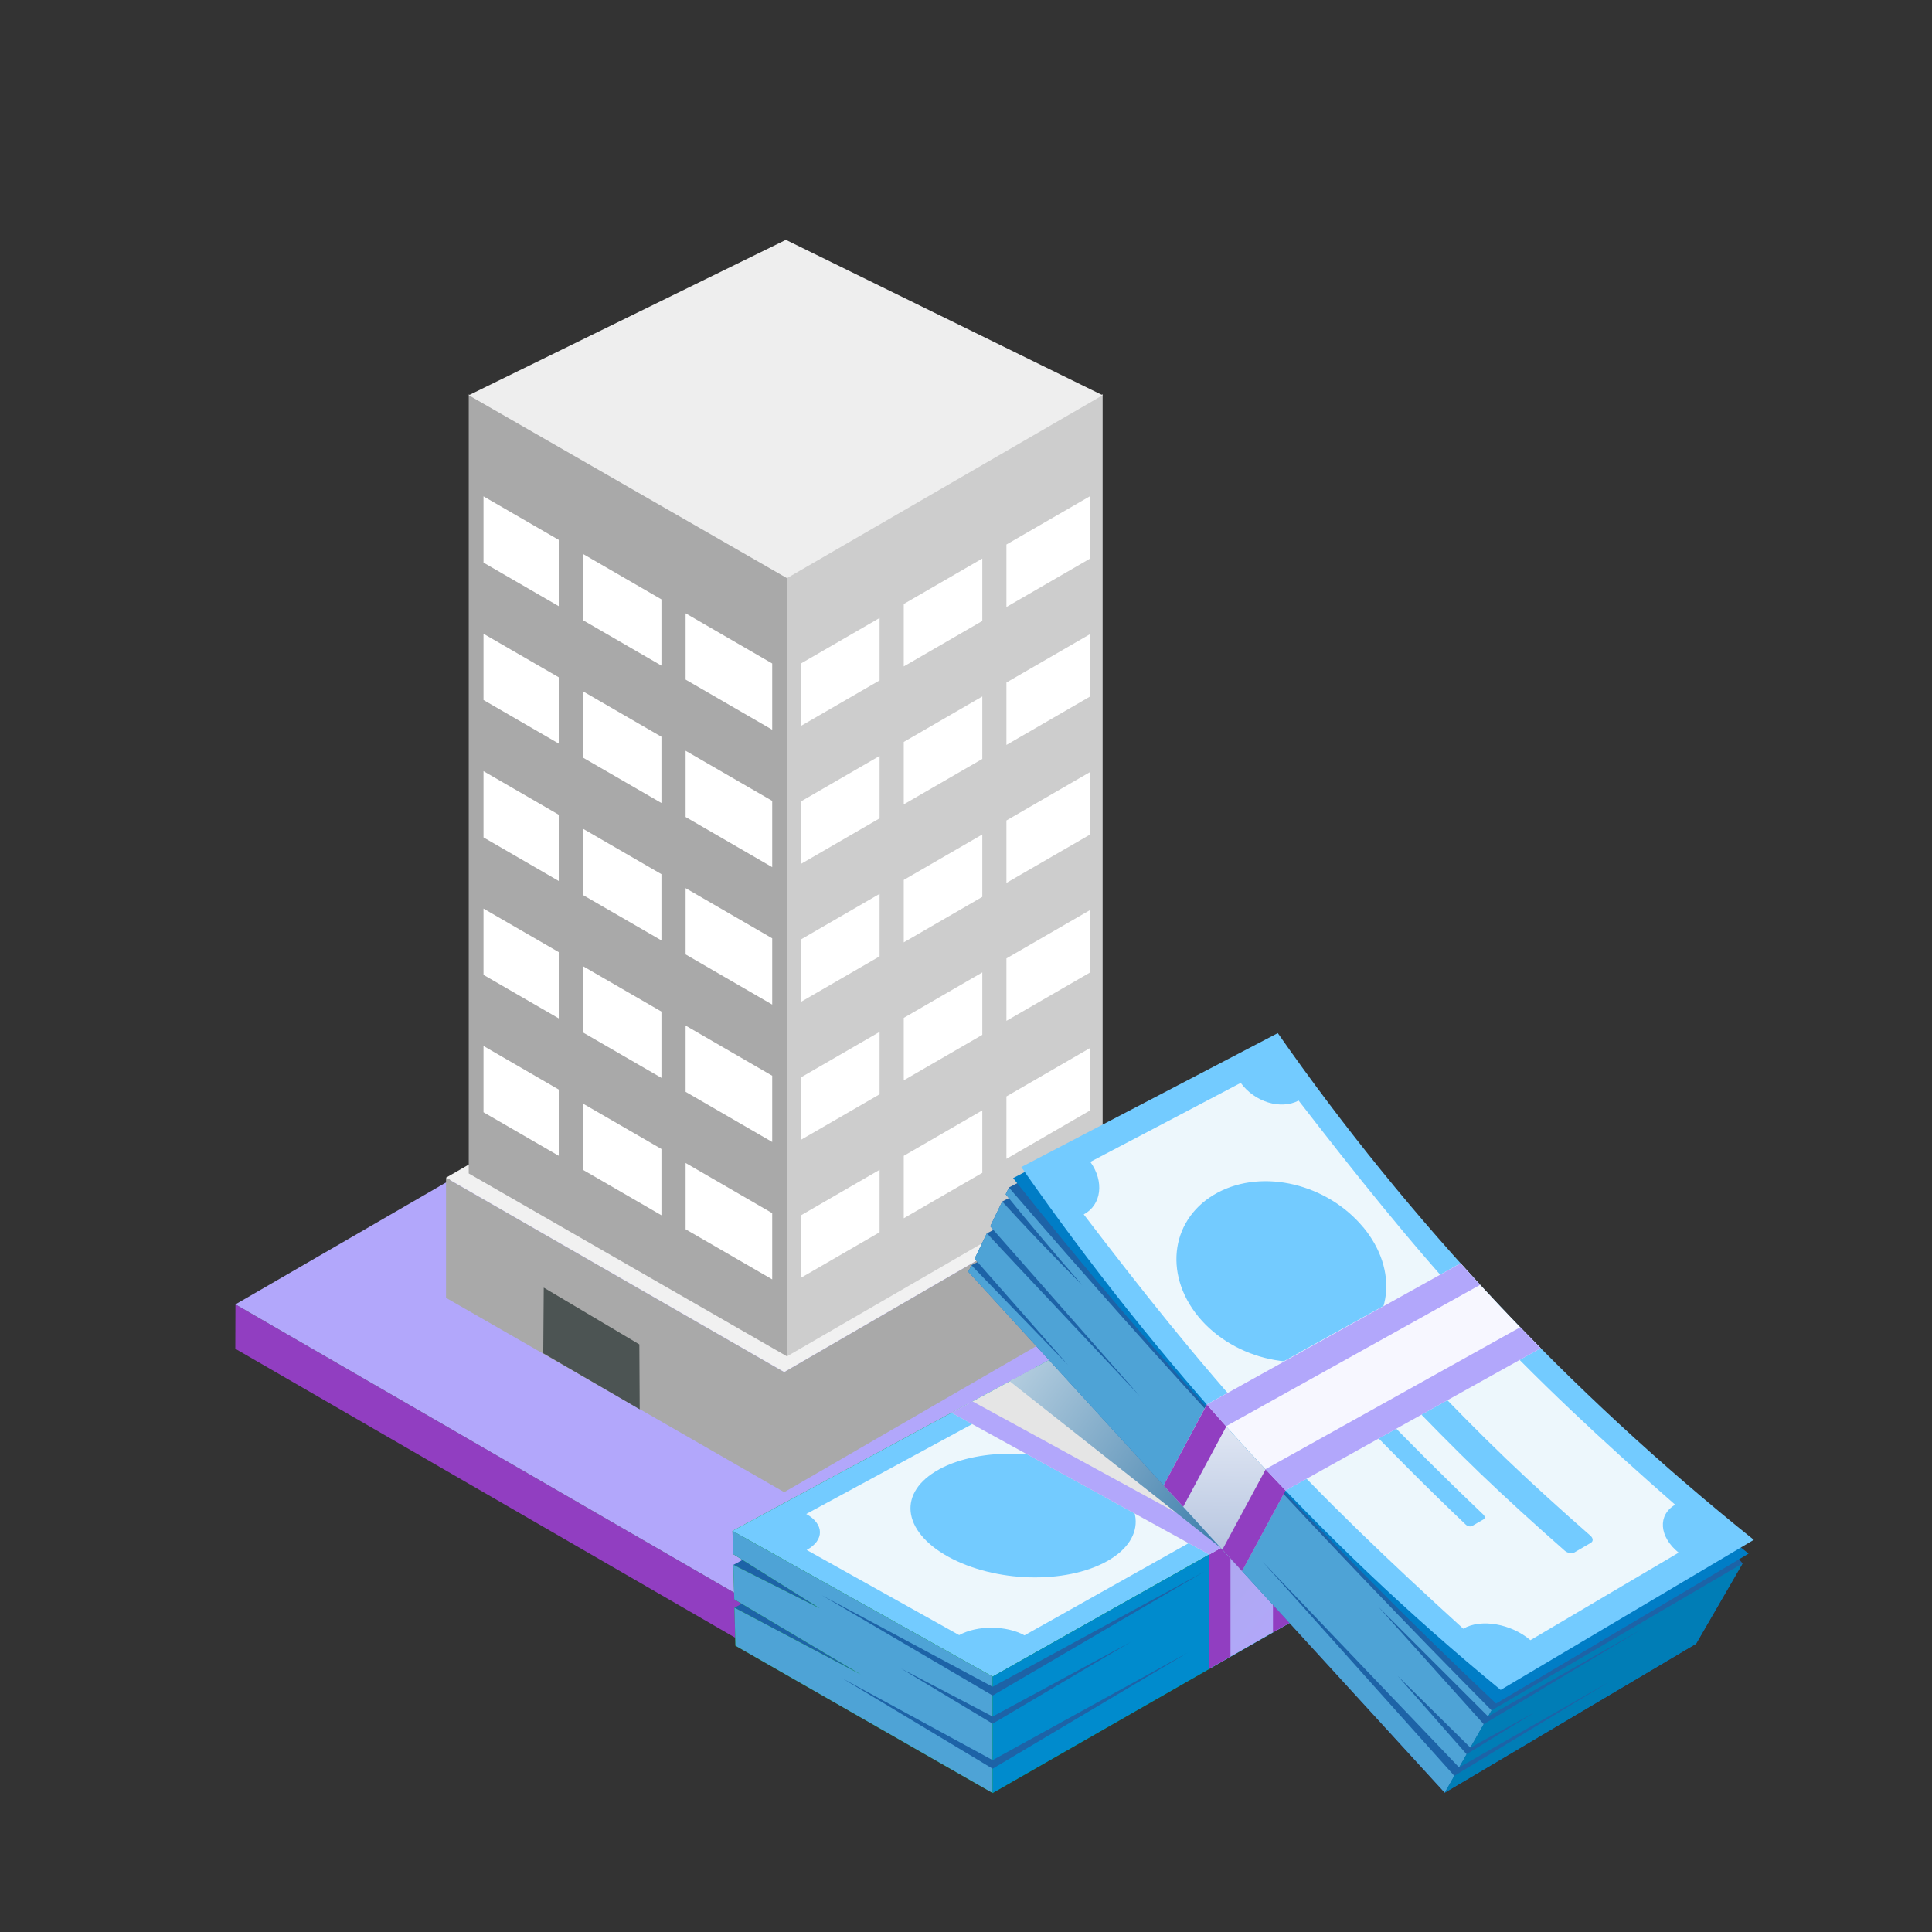
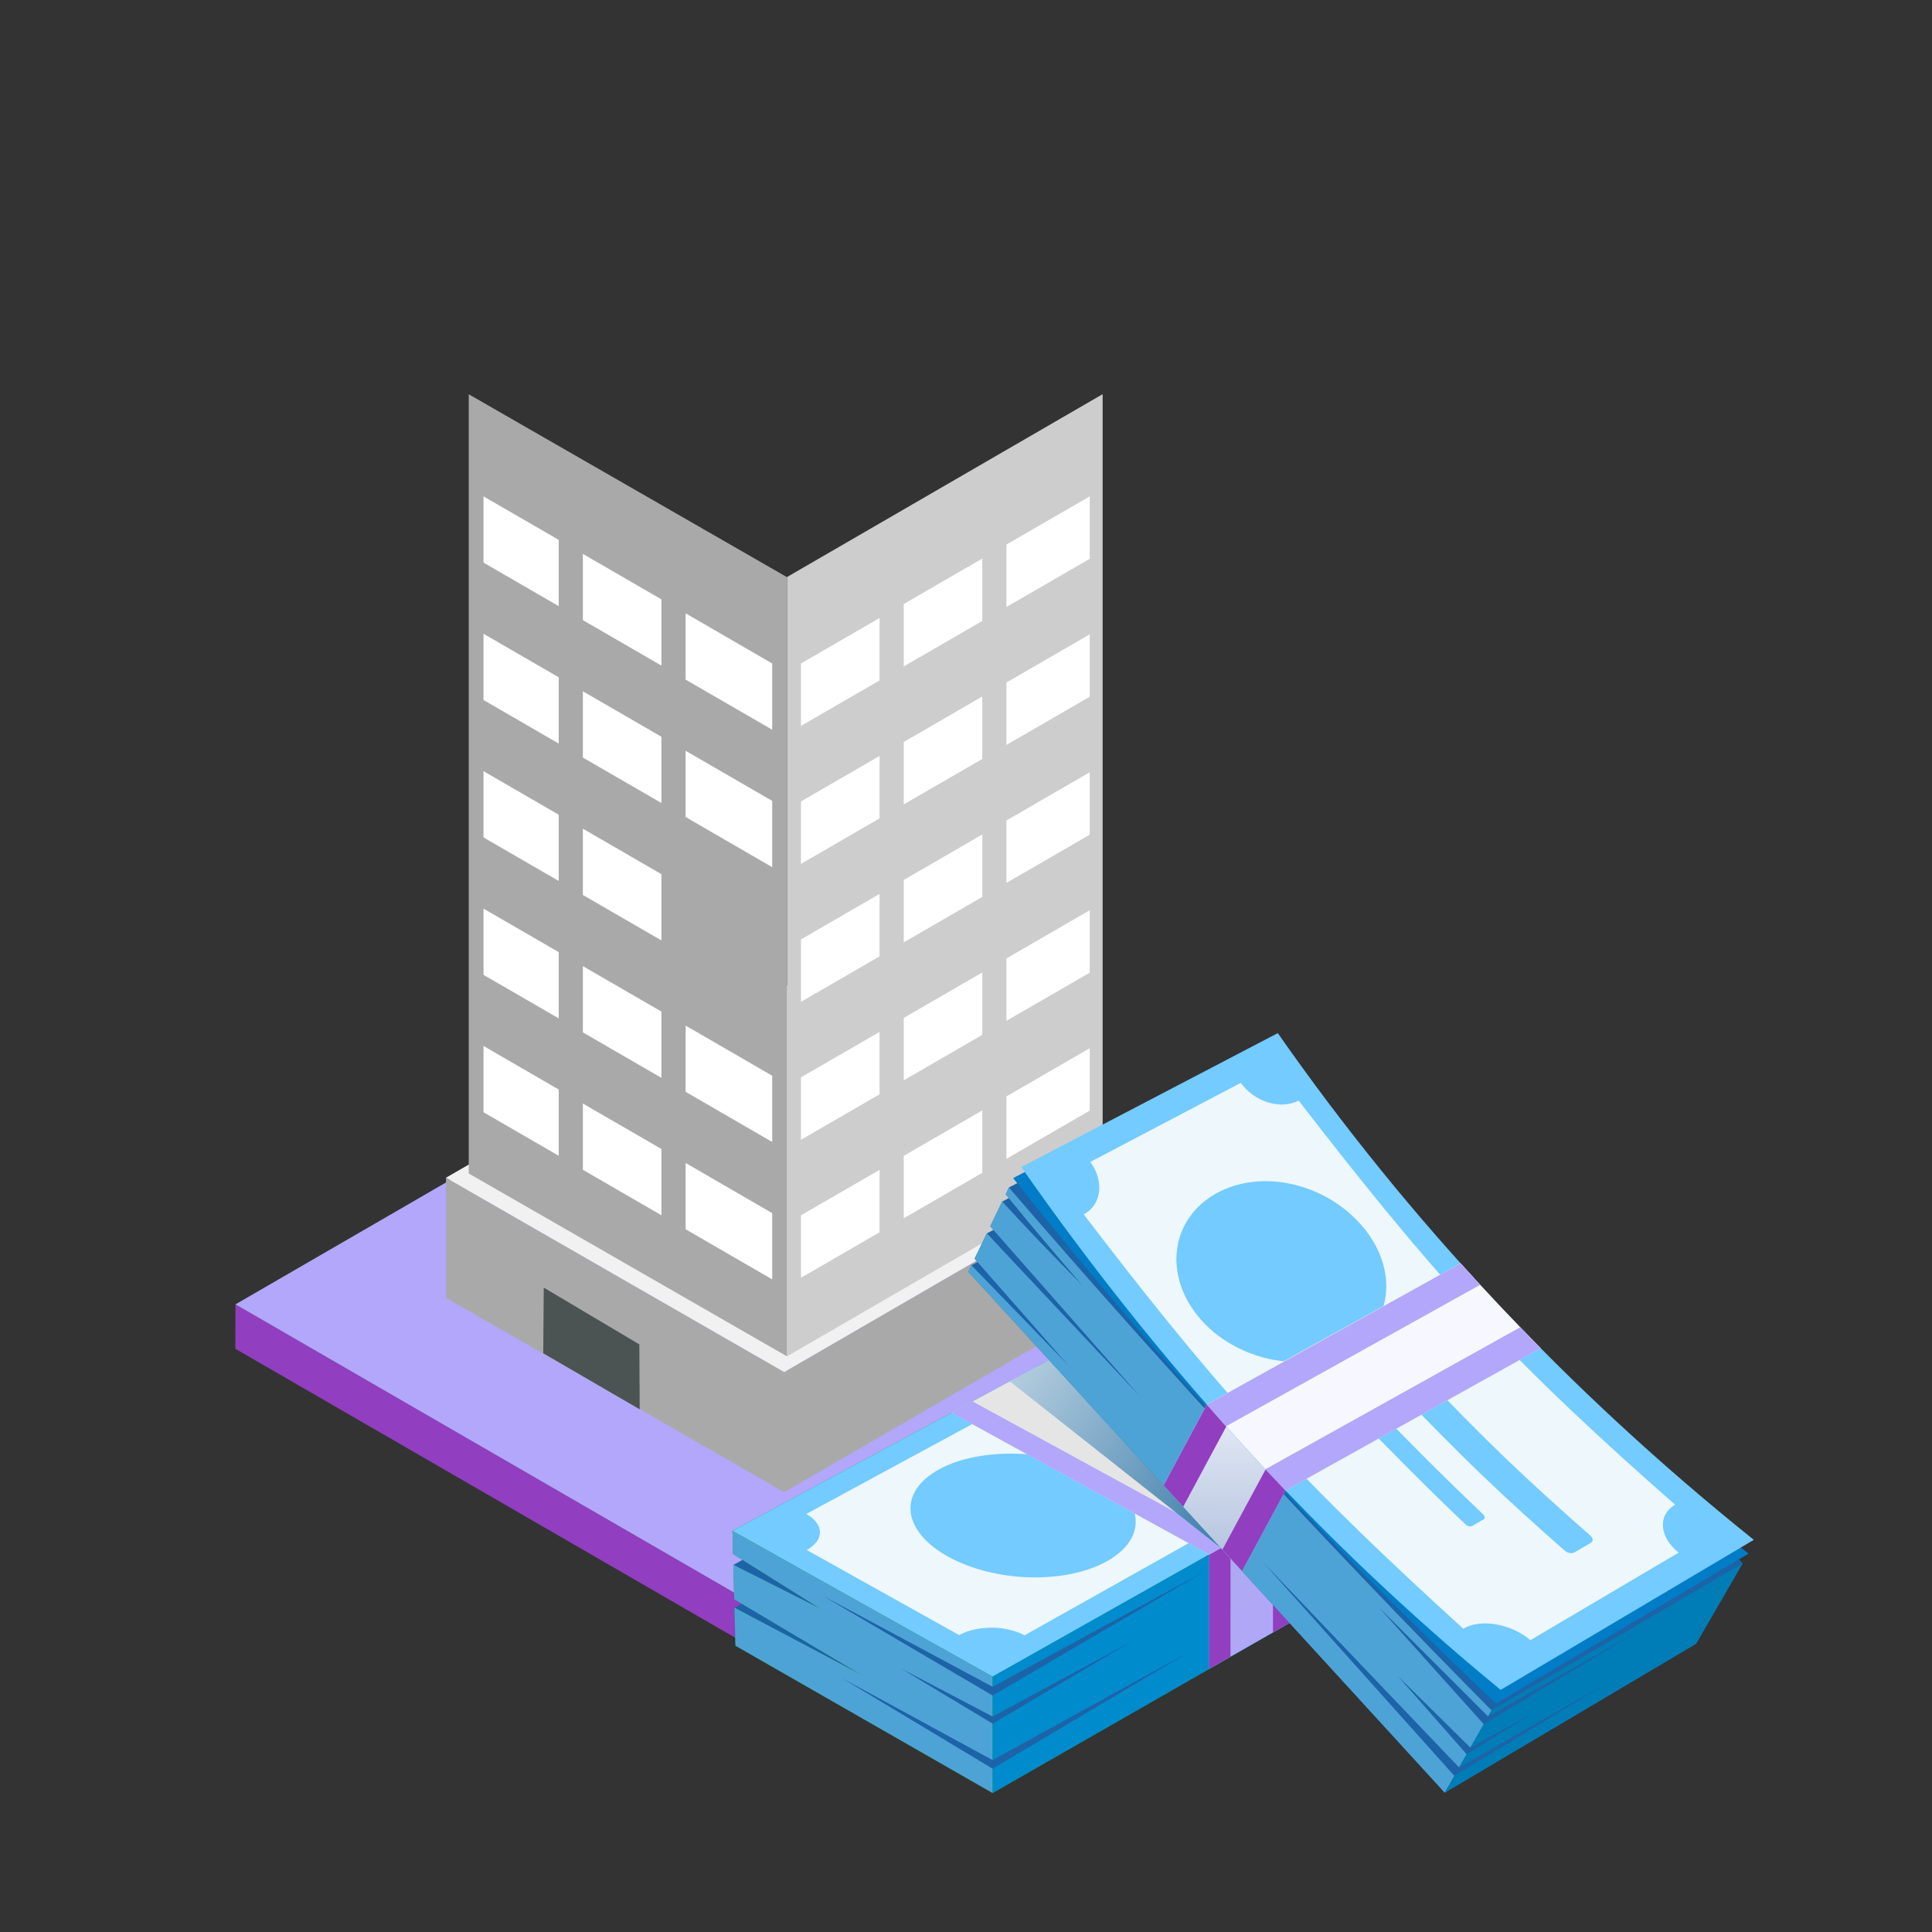
<svg xmlns="http://www.w3.org/2000/svg" viewBox="0 0 425.2 425.2">
  <rect x="0" y="0" width="425.2" height="425.2" fill="#333333" stroke="none" />
  <defs>
    <style>
      .cls-1 {
        fill: none;
        isolation: isolate;
      }

      .cls-2 {
        fill: url(#linear-gradient);
      }

      .cls-2, .cls-3, .cls-4, .cls-5, .cls-6, .cls-7, .cls-8, .cls-9, .cls-10, .cls-11, .cls-12, .cls-13, .cls-14, .cls-15, .cls-16, .cls-17 {
        fill-rule: evenodd;
      }

      .cls-18 {
        fill: #eee;
      }

      .cls-19 {
        fill: #fff;
      }

      .cls-20 {
        fill: #f1f1f1;
      }

      .cls-21, .cls-12 {
        fill: #913ec1;
      }

      .cls-22 {
        fill: #cdcdcd;
      }

      .cls-23 {
        fill: #a9a9a9;
      }

      .cls-24, .cls-10 {
        fill: #b2a7fb;
      }

      .cls-25 {
        fill: #4c5453;
      }

      .cls-26 {
        fill: #4d858e;
      }

      .cls-3 {
        fill: url(#Degradado_sin_nombre_313);
        mix-blend-mode: multiply;
      }

      .cls-4 {
        fill: url(#Degradado_sin_nombre_318);
      }

      .cls-5 {
        fill: #f7f7ff;
      }

      .cls-6 {
        fill: #73cbff;
      }

      .cls-7 {
        fill: #4ea3d6;
      }

      .cls-8 {
        fill: #276227;
      }

      .cls-9 {
        fill: #1d63a7;
      }

      .cls-11 {
        fill: #00a01d;
      }

      .cls-13 {
        fill: #e5e5e5;
      }

      .cls-14 {
        fill: #edf7fc;
      }

      .cls-15 {
        fill: #008bcd;
      }

      .cls-16 {
        fill: #007db6;
      }

      .cls-17 {
        fill: #007dc6;
      }
    </style>
    <linearGradient id="Degradado_sin_nombre_318" data-name="Degradado sin nombre 318" x1="287.18" y1="359.35" x2="215.22" y2="298.23" gradientUnits="userSpaceOnUse">
      <stop offset="0" stop-color="#b2a7fb" />
      <stop offset=".4" stop-color="#aca9eb" />
      <stop offset="1" stop-color="#a2aece" />
    </linearGradient>
    <radialGradient id="Degradado_sin_nombre_313" data-name="Degradado sin nombre 313" cx="285.33" cy="346.3" fx="285.33" fy="346.3" r="113.61" gradientUnits="userSpaceOnUse">
      <stop offset="0" stop-color="#19669c" />
      <stop offset="1" stop-color="#fff" />
    </radialGradient>
    <linearGradient id="linear-gradient" x1="269.25" y1="349.71" x2="269.86" y2="295.9" gradientUnits="userSpaceOnUse">
      <stop offset="0" stop-color="#a8b9d8" />
      <stop offset=".27" stop-color="#c0cde4" />
      <stop offset=".75" stop-color="#e7ecf7" />
      <stop offset="1" stop-color="#f7f9ff" />
    </linearGradient>
  </defs>
  <g class="cls-1">
    <g id="Capa_1" data-name="Capa 1">
      <g>
        <g>
          <g class="cls-1">
            <polygon class="cls-26" points="292.79 286.28 292.76 296.05 171.69 366.15 171.71 356.38 292.79 286.28" />
            <polygon class="cls-21" points="171.71 356.38 171.69 366.15 51.79 296.84 51.82 287.07 171.71 356.38" />
            <polygon class="cls-24" points="292.79 286.28 171.71 356.38 51.82 287.07 172.89 216.97 292.79 286.28" />
          </g>
          <g>
            <g>
              <g class="cls-1">
                <polygon class="cls-23" points="246.42 259.19 246.42 285.63 172.59 328.4 172.59 301.96 246.42 259.19" />
                <polygon class="cls-23" points="172.59 301.96 172.59 328.4 98.16 285.63 98.16 259.19 172.59 301.96" />
                <polygon class="cls-20" points="246.42 259.19 172.59 301.96 98.16 259.19 172.34 216.42 246.42 259.19" />
              </g>
              <g class="cls-1">
                <polygon class="cls-22" points="242.67 86.75 242.67 258.26 173.2 298.51 173.2 127 242.67 86.75" />
                <polygon class="cls-23" points="173.2 127.02 173.2 298.51 103.16 258.26 103.16 86.77 173.2 127.02" />
-                 <polygon class="cls-18" points="242.67 86.99 173.2 127.24 103.16 86.99 172.96 52.79 242.67 86.99" />
              </g>
            </g>
            <polygon class="cls-25" points="140.79 310.17 119.56 297.83 119.67 283.38 140.71 295.88 140.79 310.17" />
            <g>
              <g class="cls-1">
                <g>
                  <polygon class="cls-19" points="106.41 199.97 122.97 209.55 122.97 224.13 106.41 214.55 106.41 199.97" />
                  <polygon class="cls-19" points="145.57 222.63 145.57 237.22 128.28 227.21 128.28 212.63 145.57 222.63" />
                  <polygon class="cls-19" points="169.95 236.75 169.95 251.33 150.89 240.29 150.89 225.71 169.95 236.75" />
                </g>
              </g>
              <g class="cls-1">
                <g>
                  <polygon class="cls-19" points="106.41 230.2 122.97 239.79 122.97 254.37 106.41 244.79 106.41 230.2" />
                  <polygon class="cls-19" points="145.57 252.87 145.57 267.46 128.28 257.45 128.28 242.87 145.57 252.87" />
                  <polygon class="cls-19" points="169.95 266.99 169.95 281.57 150.89 270.54 150.89 255.95 169.95 266.99" />
                </g>
              </g>
              <g class="cls-1">
                <g>
                  <polygon class="cls-19" points="106.41 109.24 122.97 118.82 122.97 133.41 106.41 123.82 106.41 109.24" />
                  <polygon class="cls-19" points="145.57 131.91 145.57 146.49 128.28 136.48 128.28 121.9 145.57 131.91" />
                  <polygon class="cls-19" points="169.95 146.02 169.95 160.6 150.89 149.57 150.89 134.98 169.95 146.02" />
                </g>
              </g>
              <g class="cls-1">
                <g>
                  <polygon class="cls-19" points="106.41 139.48 122.97 149.06 122.97 163.65 106.41 154.06 106.41 139.48" />
                  <polygon class="cls-19" points="145.57 162.15 145.57 176.73 128.28 166.73 128.28 152.14 145.57 162.15" />
                  <polygon class="cls-19" points="169.95 176.26 169.95 190.85 150.89 179.81 150.89 165.23 169.95 176.26" />
                </g>
              </g>
              <g class="cls-1">
                <g>
                  <polygon class="cls-19" points="106.41 169.72 122.97 179.31 122.97 193.89 106.41 184.3 106.41 169.72" />
                  <polygon class="cls-19" points="145.57 192.39 145.57 206.97 128.28 196.97 128.28 182.38 145.57 192.39" />
-                   <polygon class="cls-19" points="169.95 206.51 169.95 221.09 150.89 210.05 150.89 195.47 169.95 206.51" />
                </g>
              </g>
            </g>
            <g>
              <g class="cls-1">
                <g>
                  <polygon class="cls-19" points="176.28 237.11 193.58 227.1 193.58 240.84 176.28 250.85 176.28 237.11" />
                  <polygon class="cls-19" points="198.9 224.02 216.19 214.01 216.19 227.75 198.9 237.76 198.9 224.02" />
                  <polygon class="cls-19" points="239.83 200.33 239.83 214.07 221.5 224.67 221.5 210.93 239.83 200.33" />
                </g>
              </g>
              <g class="cls-1">
                <g>
                  <polygon class="cls-19" points="176.28 267.47 193.58 257.46 193.58 271.2 176.28 281.22 176.28 267.47" />
                  <polygon class="cls-19" points="198.9 254.38 216.19 244.37 216.19 258.12 198.9 268.12 198.9 254.38" />
                  <polygon class="cls-19" points="239.83 230.69 239.83 244.43 221.5 255.04 221.5 241.3 239.83 230.69" />
                </g>
              </g>
              <g class="cls-1">
                <g>
                  <polygon class="cls-19" points="176.28 146.02 193.58 136.01 193.58 149.75 176.28 159.76 176.28 146.02" />
                  <polygon class="cls-19" points="198.9 132.93 216.19 122.92 216.19 136.66 198.9 146.67 198.9 132.93" />
                  <polygon class="cls-19" points="239.83 109.24 239.83 122.98 221.5 133.59 221.5 119.84 239.83 109.24" />
                </g>
              </g>
              <g class="cls-1">
                <g>
                  <polygon class="cls-19" points="176.28 176.38 193.58 166.37 193.58 180.11 176.28 190.13 176.28 176.38" />
                  <polygon class="cls-19" points="198.9 163.29 216.19 153.28 216.19 167.03 198.9 177.03 198.9 163.29" />
                  <polygon class="cls-19" points="239.83 139.6 239.83 153.34 221.5 163.95 221.5 150.21 239.83 139.6" />
                </g>
              </g>
              <g class="cls-1">
                <g>
                  <polygon class="cls-19" points="176.28 206.75 193.58 196.73 193.58 210.48 176.28 220.49 176.28 206.75" />
                  <polygon class="cls-19" points="198.9 193.66 216.19 183.65 216.19 197.39 198.9 207.4 198.9 193.66" />
                  <polygon class="cls-19" points="239.83 169.96 239.83 183.71 221.5 194.31 221.5 180.57 239.83 169.96" />
                </g>
              </g>
            </g>
          </g>
        </g>
        <g>
          <g>
            <polygon class="cls-8" points="329.98 328.91 286.55 353.39 321.67 324.58 329.98 328.91 329.98 328.91" />
            <polygon class="cls-8" points="330.29 319.39 286.86 343.87 321.98 315.06 330.29 319.39 330.29 319.39" />
            <polygon class="cls-8" points="330.6 309.99 287.17 334.47 322.29 305.66 330.6 309.99 330.6 309.99" />
            <polygon class="cls-9" points="161.64 353.82 193.49 371.66 174.37 346.96 161.64 353.82 161.64 353.82" />
            <polygon class="cls-9" points="161.4 344.4 193.25 362.24 174.13 337.54 161.4 344.4 161.4 344.4" />
            <polygon class="cls-11" points="161.21 336.93 161.34 342.01 180.4 353.96 161.4 344.4 161.6 351.98 189.43 368.52 161.64 353.82 161.86 362.19 218.46 394.61 329.92 330.78 329.98 328.91 316.31 335.48 330.06 326.48 330.29 319.39 294 338.88 330.37 317.06 330.6 309.99 305.15 323.23 330.7 307.06 330.74 305.7 273.96 276.11 161.21 336.93 161.21 336.93" />
            <polygon class="cls-6" points="161.21 336.93 218.46 368.99 330.74 305.7 273.96 276.11 161.21 336.93 161.21 336.93" />
            <polygon class="cls-7" points="218.46 368.99 218.46 394.61 161.86 362.19 161.64 353.82 189.43 368.52 161.6 351.98 161.4 344.4 180.4 353.96 161.34 342.01 161.21 336.93 218.46 368.99 218.46 368.99" />
            <polygon class="cls-15" points="218.46 368.99 330.74 305.7 330.7 307.06 305.15 323.23 330.6 309.99 330.37 317.06 294 338.88 330.29 319.39 330.06 326.48 316.31 335.48 329.98 328.91 329.92 330.78 218.46 394.61 218.46 368.99 218.46 368.99" />
            <polygon class="cls-4" points="284.84 331.57 266.13 342.12 266.13 367.27 284.84 356.59 284.84 331.57 284.84 331.57" />
            <path class="cls-12" d="m266.13,342.12v25.15l4.68-2.67v-25.12l-4.68,2.64h0Zm14.03-7.91v25.05l4.68-2.67v-25.02l-4.68,2.64h0Z" />
            <path class="cls-14" d="m177.42,333.21c14.9-8.07,29.82-16.14,44.71-24.21,14.9-8.07,29.8-16.14,44.71-24.22,3.95,2.09,10.41,2.03,14.34-.1,5.56,2.91,11.12,5.81,16.67,8.71,5.54,2.9,11.1,5.81,16.65,8.7-3.92,2.19-3.88,5.68.08,7.77-14.85,8.35-29.7,16.69-44.55,25.03-14.85,8.34-29.7,16.68-44.55,25.02-4-2.22-10.46-2.24-14.38-.05-5.59-3.12-11.19-6.25-16.78-9.37-5.59-3.12-11.19-6.25-16.78-9.37,3.93-2.15,3.88-5.7-.1-7.92h0Zm29.28-9.85c4.57-2.48,10.78-3.6,17.11-3.42,6.31.19,12.79,1.66,17.89,4.42,5.09,2.76,7.84,6.3,8.21,9.77.36,3.47-1.71,6.91-6.27,9.46-4.56,2.55-10.77,3.73-17.09,3.55-6.32-.18-12.77-1.72-17.89-4.55-5.11-2.83-7.87-6.4-8.24-9.87-.36-3.47,1.72-6.87,6.29-9.35h0Zm37.86-9.01c5.97-3.26,11.92-6.54,17.89-9.81,5.97-3.28,11.94-6.54,17.92-9.83.56-.31,1.51-.33,2.1-.02,1.23.65,2.46,1.3,3.7,1.95.57.3.58.81,0,1.13-5.98,3.29-11.93,6.57-17.88,9.85-5.98,3.3-11.93,6.57-17.92,9.86-.58.32-1.49.31-2.07,0-1.24-.66-2.49-1.33-3.73-2-.58-.31-.59-.82,0-1.14h0Zm11.17,6.38c8.08-4.47,16.19-8.95,24.29-13.43.38-.21,1.03-.22,1.42,0,.85.45,1.68.88,2.53,1.33.39.21.37.56,0,.77-8.1,4.49-16.21,8.99-24.29,13.48-.39.22-1.01.22-1.41,0-.84-.45-1.68-.92-2.51-1.37-.4-.22-.43-.56-.03-.78h0Z" />
            <polygon class="cls-13" points="209.43 310.92 266.13 342.12 284.84 331.57 284.84 331.36 227.91 300.95 209.43 310.92 209.43 310.92" />
            <path class="cls-10" d="m223.29,303.44c18.96,10.2,37.92,20.4,56.87,30.6v.16l4.68-2.64v-.22l-56.93-30.41-4.62,2.49h0Zm47.52,35.99c-18.92-10.33-37.84-20.67-56.76-31l-4.62,2.49,56.71,31.2,4.68-2.64v-.05h0Z" />
            <polygon class="cls-9" points="180.9 351.1 218.46 371.23 265.15 345.82 218.46 373.16 180.9 351.1 180.9 351.1" />
            <polygon class="cls-9" points="198.28 367.2 218.46 377.78 248.83 361.38 218.46 379.35 198.28 367.2 198.28 367.2" />
            <polygon class="cls-9" points="185.29 369.32 218.46 389.26 261.41 363.71 218.46 387.37 185.29 369.32 185.29 369.32" />
            <polygon class="cls-3" points="268.69 340.68 222.24 304.01 234.32 297.49 268.69 340.68" />
          </g>
          <g>
            <polygon class="cls-9" points="219.71 275.37 213.79 278.46 240 306.98 219.71 275.37 219.71 275.37" />
            <polygon class="cls-9" points="223.09 268.36 217.18 271.45 252.55 309.56 223.09 268.36 223.09 268.36" />
            <polygon class="cls-9" points="226.47 261.36 220.55 264.45 246.76 292.97 226.47 261.36 226.47 261.36" />
            <path class="cls-9" d="m222.05,261.36l-.71,1.48c5.44,6.72,11.09,13.38,16.85,20-5.95-6.01-11.86-12.1-17.63-18.39l-2.62,5.43,32.89,37.34-33.65-35.77-2.68,5.56,20.55,23.38-21.25-21.93-.69,1.43,104.86,114.64,55.32-32.78,10.23-17.68-9.02-10.31-139.74-79.05-12.7,6.63h0Z" />
            <path class="cls-7" d="m222.05,261.36c33.99,39.49,69.36,77.87,106.22,115.07l-10.31,18.11-104.86-114.64.69-1.43,21.25,21.93-20.55-23.38,2.68-5.56,33.65,35.77-32.89-37.34,2.62-5.43c5.77,6.29,11.67,12.38,17.63,18.39-5.76-6.63-11.41-13.28-16.85-20l.71-1.48h0Z" />
            <polygon class="cls-16" points="328.26 376.43 383.51 344.08 373.27 361.76 317.96 394.54 328.26 376.43 328.26 376.43" />
            <path class="cls-17" d="m228.89,256.19l-5.92,3.09c31.92,40.38,67.4,78.89,106.29,115.64l55.57-32.99-4.15-3.36-151.79-82.38h0Z" />
            <path class="cls-6" d="m224.77,256.85c30.4,43.54,65.36,82.12,105.5,115.07l55.71-33.03c-41.08-32.94-75.89-70.19-104.76-111.52l-56.45,29.48h0Z" />
            <path class="cls-14" d="m285.79,242.2c12.16,15.71,24.6,31.4,38.26,46.23,13.8,14.98,28.92,28.97,44.62,42.73-3.87,2.27-3.56,7.04.77,10.55-5.43,3.21-10.89,6.43-16.31,9.63-5.44,3.2-10.88,6.42-16.31,9.63-4.3-3.64-10.91-4.78-14.78-2.52-15.64-14.22-30.83-28.62-44.78-43.93-13.84-15.18-26.47-31.18-38.75-47.25,3.93-2.08,4.55-7.27,1.45-11.56,5.51-2.89,11.05-5.78,16.56-8.69,5.5-2.91,11.01-5.81,16.54-8.7,3.06,4.22,8.82,5.97,12.75,3.89h0Zm14.22,27.87c3.93,4.73,5.55,10.1,4.97,14.93-.59,4.86-3.39,9.26-8.37,12.03-4.97,2.77-11.2,3.35-17.17,2.07-5.96-1.28-11.7-4.48-15.67-9.29-3.97-4.81-5.44-10.34-4.66-15.29.78-4.94,3.84-9.36,8.87-12.04,5.03-2.68,11.07-3.15,16.83-1.76,5.79,1.39,11.27,4.64,15.2,9.37h0Zm14.01,33.43c5.7,5.92,11.48,11.83,17.44,17.55,6.02,5.77,12.23,11.36,18.57,16.93.61.54.66,1.23.1,1.56-1.22.71-2.41,1.42-3.63,2.12-.57.33-1.53.15-2.14-.39-6.33-5.58-12.55-11.2-18.56-16.97-5.99-5.76-11.76-11.67-17.47-17.62-.54-.57-.52-1.3.06-1.62,1.21-.66,2.42-1.34,3.63-2.02.56-.32,1.45-.11,2,.46h0Zm-11.54,5.97c7.77,8.08,15.76,16.05,23.97,23.86.4.38.42.86.02,1.08-.83.46-1.62.93-2.45,1.42-.38.22-1.03.09-1.43-.29-8.22-7.81-16.19-15.83-23.97-23.91-.37-.39-.35-.88.03-1.1.82-.47,1.64-.93,2.47-1.39.38-.21,1-.07,1.37.32h0Z" />
            <path class="cls-5" d="m271.84,316.12c3.57,3.94,7.18,7.83,10.85,11.66.08.08.15.16.23.24l38.64-21.54,2.36-1.31,2.81-1.57,12.35-6.89c-6.05-6.11-11.93-12.33-17.63-18.68l-21.23,11.75-1.76.98-2.75,1.52-.15.08-8.99,4.98-20.97,11.76c1.21,1.39,2.43,2.77,3.66,4.14.86.96,1.72,1.92,2.58,2.87h0Z" />
            <path class="cls-2" d="m282.69,327.78c-3.67-3.83-7.28-7.72-10.85-11.66-.86-.95-1.72-1.91-2.58-2.87-1.23-1.37-2.45-2.76-3.66-4.14l-9.52,17.78,17.26,18.88,9.58-17.74c-.08-.08-.15-.16-.23-.24h0Z" />
            <path class="cls-12" d="m278.54,323.4c-3.17,5.88-6.34,11.76-9.51,17.64l4.32,4.72,9.58-17.74c-.08-.08-.15-.16-.23-.24-1.39-1.45-2.78-2.92-4.15-4.39h0Zm-18.14,8.21c3.16-5.89,6.32-11.78,9.48-17.66-.2-.23-.41-.46-.61-.69-1.23-1.37-2.45-2.76-3.66-4.14l-9.52,17.78,4.32,4.72h0Z" />
            <path class="cls-10" d="m269.93,313.84c18.61-10.36,37.21-20.71,55.82-31.07-1.45-1.57-2.88-3.14-4.3-4.73l-55.85,31.07c1.21,1.39,2.43,2.77,3.66,4.14.2.23.41.46.61.69.02-.03.04-.07.05-.1h0Zm64.64-21.73c-18.66,10.4-37.32,20.79-55.98,31.19-.02.03-.04.07-.05.1,1.38,1.47,2.76,2.93,4.15,4.39.08.08.15.16.23.24l56.16-31.31c-1.51-1.53-3.02-3.07-4.51-4.61h0Z" />
            <polygon class="cls-9" points="277.84 343.66 320.07 390.83 354.06 370.2 321.12 388.98 277.84 343.66 277.84 343.66" />
            <polygon class="cls-9" points="322.77 386.07 307.64 368.87 323.6 384.62 337.76 376.85 322.77 386.07 322.77 386.07" />
            <polygon class="cls-9" points="303.39 353.66 326.54 379.46 361.26 358.59 327.5 377.76 303.39 353.66 303.39 353.66" />
          </g>
        </g>
      </g>
    </g>
  </g>
</svg>